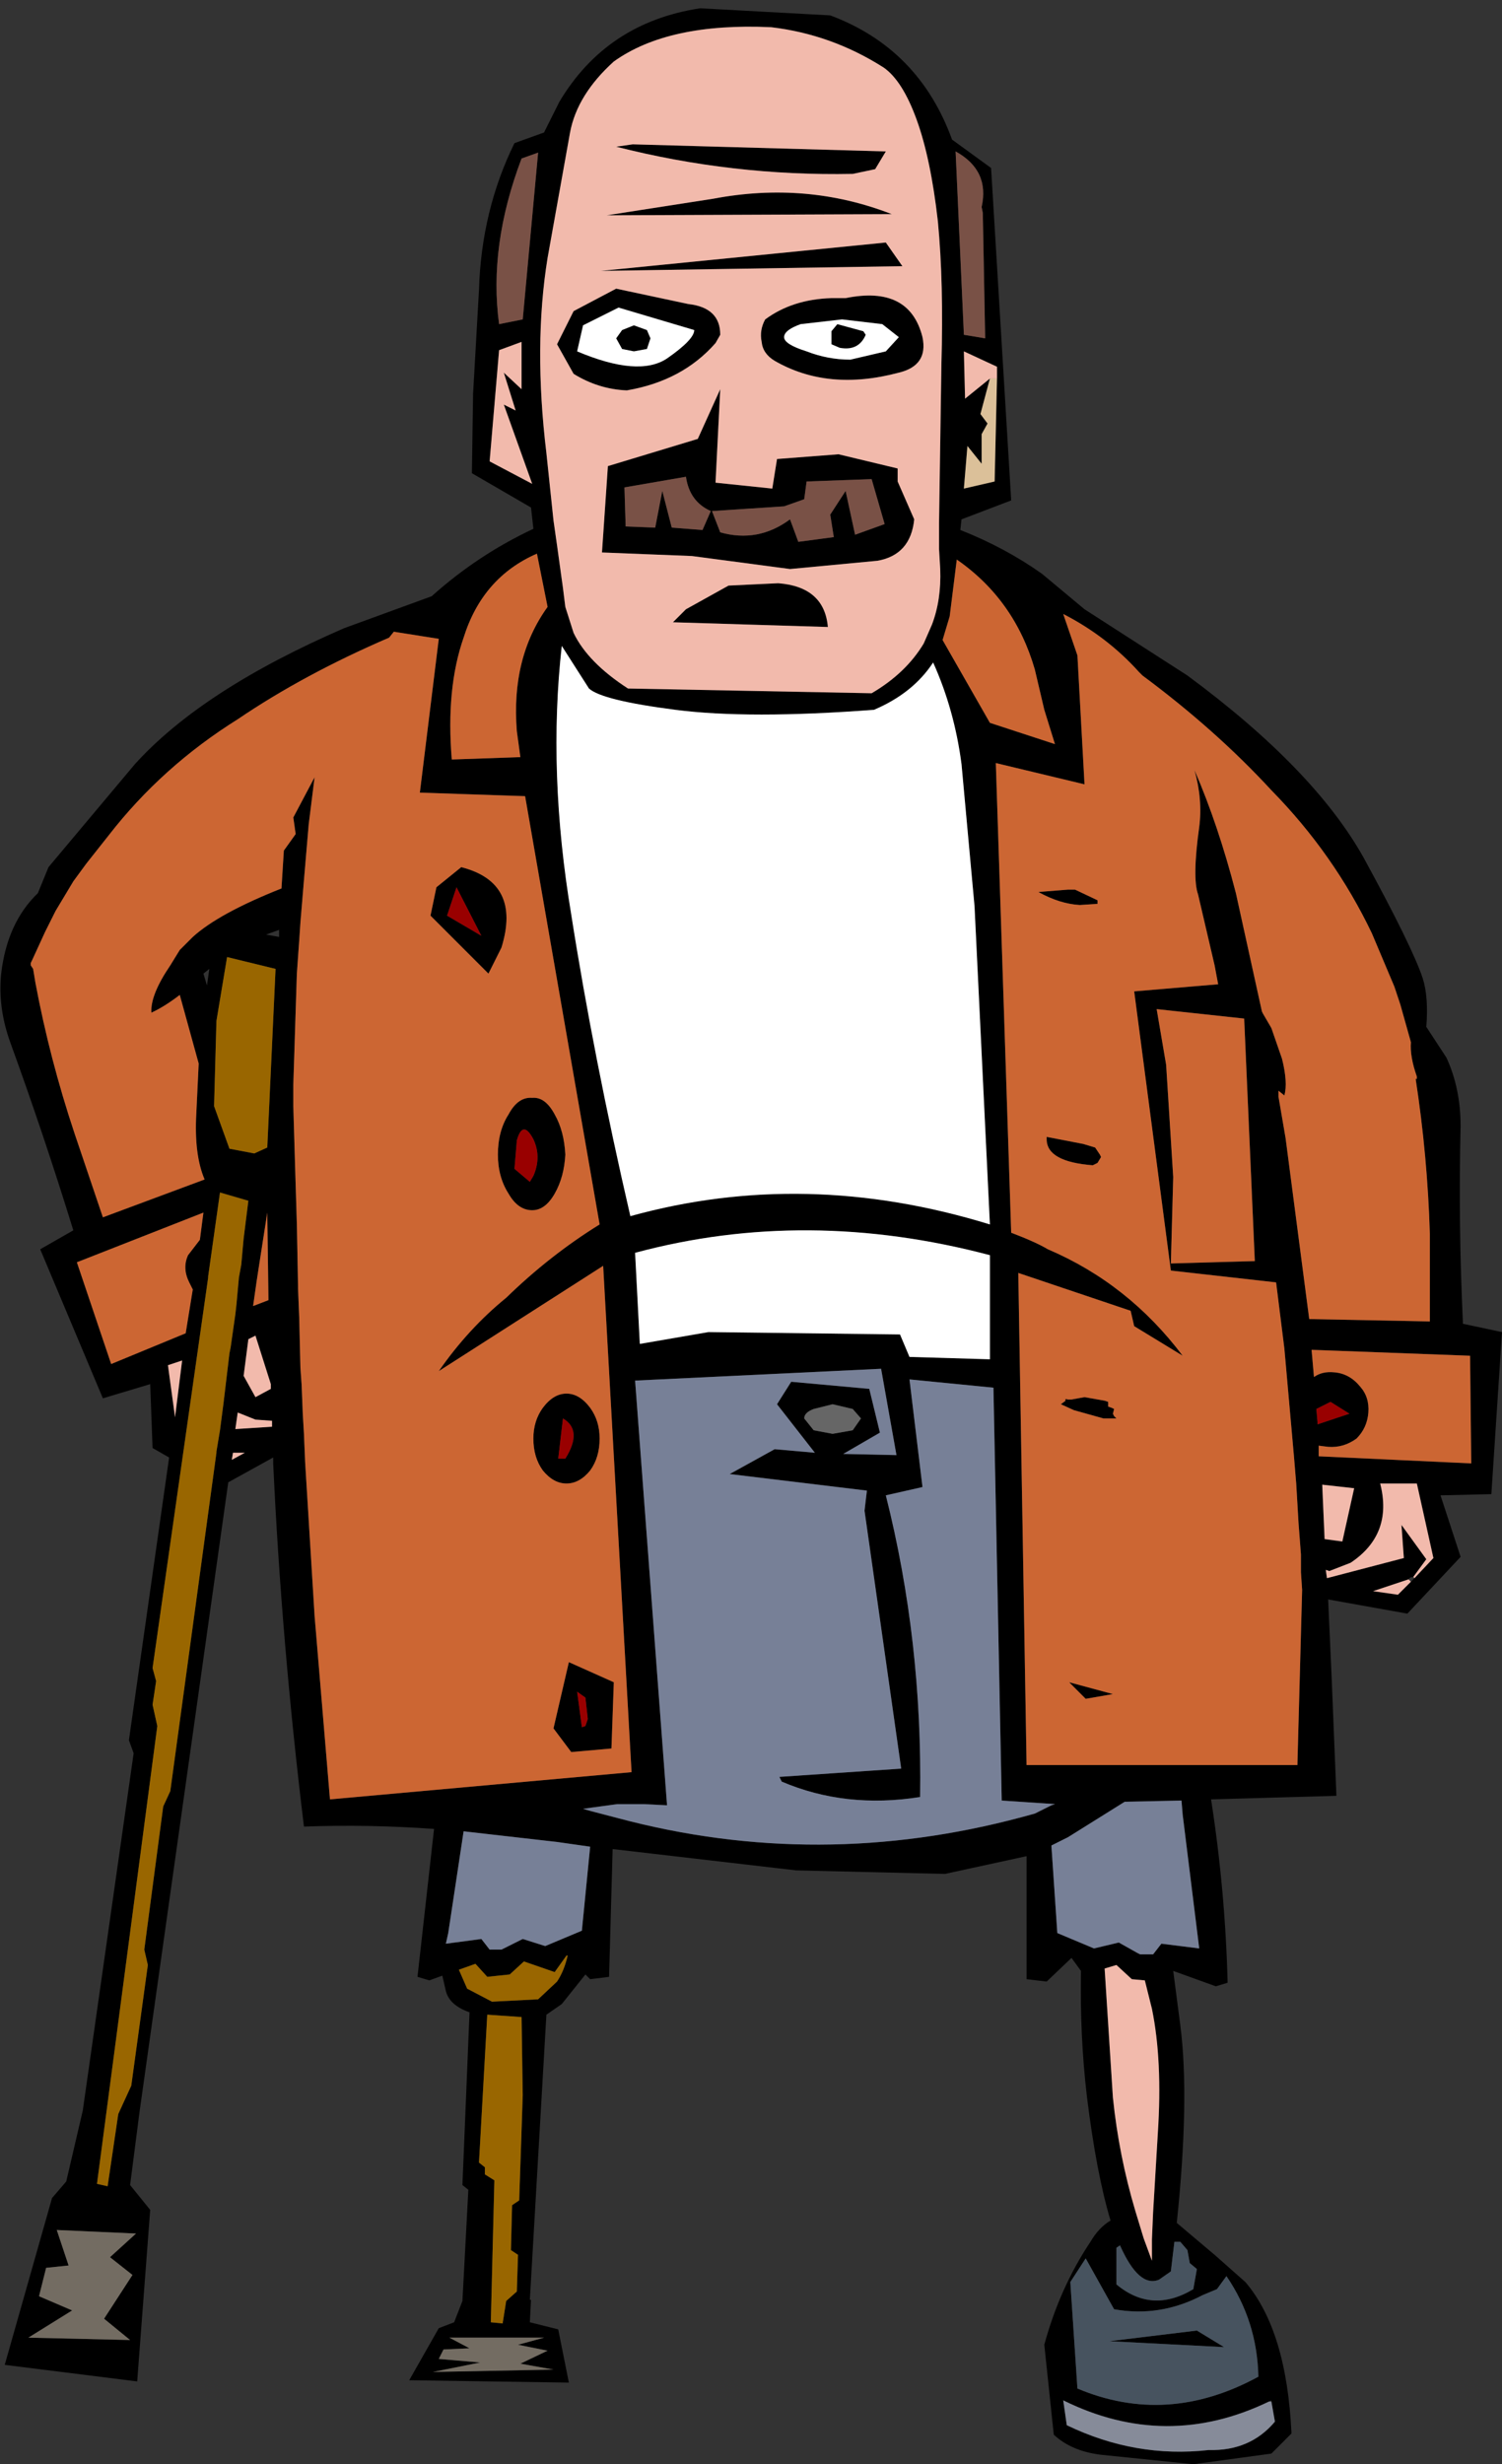
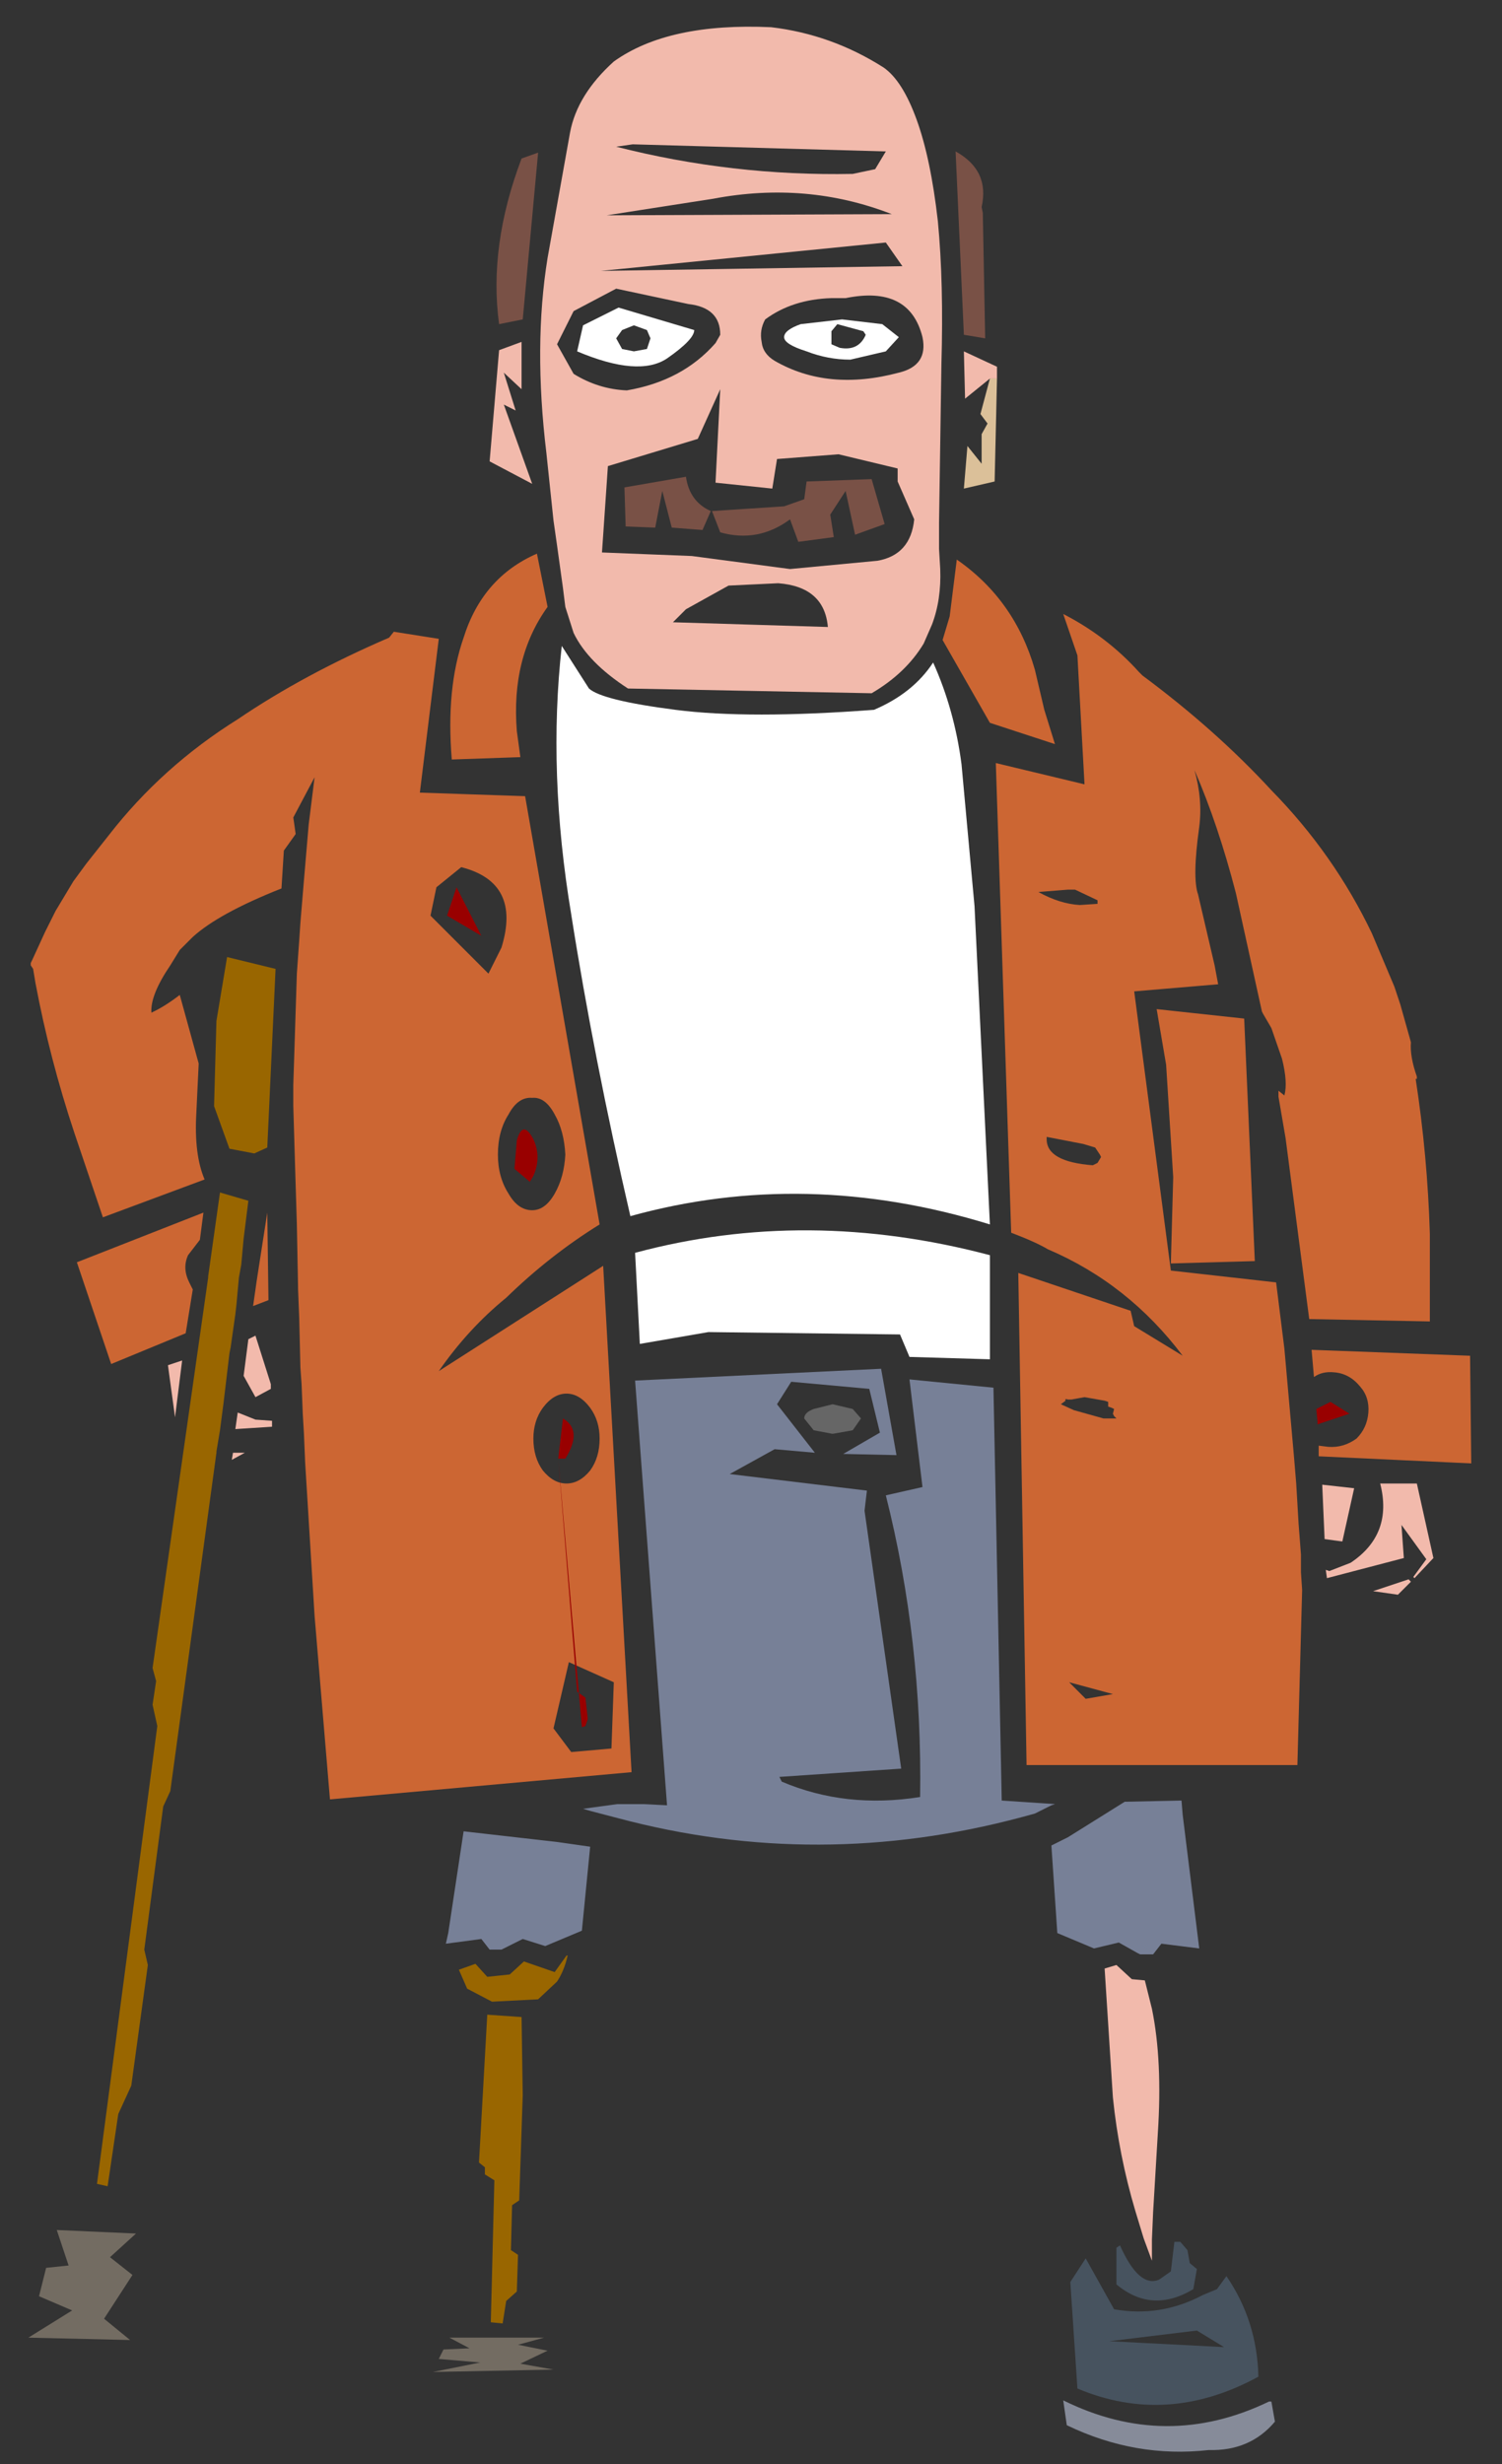
<svg xmlns="http://www.w3.org/2000/svg" height="104.15px" width="63.5px">
  <rect width="100%" height="100%" fill="#333333" stroke="none" />
  <g transform="matrix(1.0, 0.0, 0.0, 1.0, 31.75, 52.05)">
-     <path d="M8.5 -46.15 L10.15 -44.95 11.0 -30.9 8.9 -30.1 8.85 -29.65 Q10.75 -28.9 12.3 -27.8 L14.1 -26.3 18.45 -23.5 Q23.8 -19.55 25.9 -15.8 27.95 -12.05 28.4 -10.7 28.65 -9.9 28.55 -8.65 L29.4 -7.35 Q30.0 -6.05 30.0 -4.45 29.9 -0.3 30.1 3.9 L31.75 4.25 31.3 11.1 29.15 11.15 30.0 13.75 27.75 16.15 24.4 15.55 24.55 18.9 24.75 23.85 19.45 24.0 Q20.05 27.85 20.15 31.75 L19.65 31.9 17.85 31.25 18.15 33.55 Q18.55 36.65 18.0 41.9 L19.6 43.25 20.9 44.4 Q22.65 46.45 22.85 50.8 L22.0 51.65 18.7 52.1 14.8 51.7 Q13.55 51.55 12.8 50.85 L12.4 47.05 Q13.05 44.65 14.35 42.7 14.7 42.1 15.2 41.8 14.6 39.8 14.2 36.55 13.9 34.0 13.95 31.25 L13.55 30.7 12.5 31.7 11.65 31.6 11.65 26.4 8.2 27.15 1.9 27.0 -5.85 26.1 -6.0 31.5 -6.8 31.6 -7.0 31.4 -8.0 32.65 -8.65 33.1 -9.35 45.15 -9.3 45.15 -9.35 46.1 -8.15 46.4 -7.7 48.65 -14.45 48.55 -13.2 46.35 -12.55 46.1 -12.2 45.2 -11.95 40.5 -12.2 40.3 -11.9 33.0 Q-12.75 32.7 -12.9 32.1 L-13.05 31.45 -13.6 31.65 -14.1 31.5 -13.4 25.25 Q-16.15 25.05 -18.9 25.15 -19.85 17.35 -20.2 9.8 L-20.2 9.55 -22.1 10.6 -25.85 37.2 -26.25 40.3 -25.4 41.35 -25.95 48.6 -31.55 47.9 -29.55 40.85 -28.95 40.15 -28.25 37.15 -26.1 22.05 -26.3 21.5 -24.6 9.55 -25.3 9.15 -25.4 6.45 -27.4 7.05 -30.05 0.75 -28.65 -0.05 Q-29.9 -4.1 -31.3 -7.95 -31.85 -9.45 -31.7 -10.9 -31.45 -13.05 -30.15 -14.3 L-29.7 -15.4 -26.05 -19.75 Q-23.2 -22.9 -17.2 -25.5 L-13.5 -26.85 Q-11.55 -28.6 -9.2 -29.7 L-9.3 -30.6 -11.8 -32.05 -11.75 -35.4 -11.5 -39.8 Q-11.4 -43.15 -10.0 -46.0 L-8.75 -46.45 -8.1 -47.75 Q-6.1 -51.1 -2.15 -51.7 L3.35 -51.4 Q7.1 -50.0 8.5 -46.15 M5.7 -41.8 L6.4 -40.8 -6.35 -40.6 5.7 -41.8 M9.75 -43.3 Q10.1 -44.85 8.65 -45.65 L9.0 -37.9 9.9 -37.75 9.8 -43.05 9.75 -43.3 M-5.7 -45.85 L-5.0 -45.95 5.7 -45.65 5.25 -44.9 4.3 -44.7 Q-0.8 -44.6 -5.7 -45.85 M7.9 -42.7 Q7.6 -45.35 7.0 -47.0 6.4 -48.65 5.6 -49.2 3.4 -50.6 0.85 -50.9 -3.5 -51.1 -5.8 -49.45 -7.35 -48.05 -7.65 -46.45 L-8.6 -41.15 Q-9.2 -37.45 -8.65 -32.9 L-8.35 -30.05 -8.2 -29.0 -7.95 -27.2 -7.85 -26.4 -7.5 -25.3 Q-6.9 -24.05 -5.2 -22.95 L5.1 -22.75 Q6.55 -23.6 7.3 -24.85 L7.65 -25.65 Q8.05 -26.7 8.0 -28.0 L7.95 -28.85 7.95 -29.65 7.95 -29.95 8.05 -36.65 Q8.15 -40.1 7.9 -42.7 M-9.0 -45.6 L-9.7 -45.35 Q-11.1 -41.65 -10.65 -38.35 L-9.65 -38.55 -9.0 -45.6 M-6.1 -42.95 L-1.6 -43.65 Q2.35 -44.4 5.95 -43.0 L-6.1 -42.95 M-5.7 -39.85 L-2.65 -39.2 Q-1.3 -39.05 -1.3 -37.9 L-1.5 -37.55 Q-2.9 -35.95 -5.25 -35.55 -6.45 -35.6 -7.5 -36.25 L-8.2 -37.5 -7.5 -38.9 -5.7 -39.85 M3.4 -39.45 L4.0 -39.45 Q6.7 -40.0 7.25 -37.8 7.5 -36.6 6.25 -36.3 3.25 -35.5 1.0 -36.8 0.5 -37.1 0.45 -37.6 0.35 -38.1 0.6 -38.55 1.75 -39.4 3.4 -39.45 M1.4 -37.8 Q1.4 -37.5 2.35 -37.2 3.25 -36.85 4.2 -36.85 L5.7 -37.2 6.25 -37.8 5.55 -38.35 3.85 -38.55 2.1 -38.35 Q1.4 -38.1 1.4 -37.8 M4.75 -38.05 L4.85 -37.9 Q4.55 -37.2 3.75 -37.35 L3.4 -37.5 3.4 -38.05 3.65 -38.35 4.75 -38.05 M-2.25 -33.5 L-1.3 -35.6 -1.5 -31.65 0.9 -31.4 1.1 -32.65 3.7 -32.85 6.2 -32.25 6.2 -31.7 6.9 -30.1 Q6.75 -28.6 5.35 -28.35 L1.65 -28.0 -2.5 -28.55 -6.3 -28.7 -6.05 -32.35 -2.25 -33.5 M-3.55 -36.9 Q-2.4 -37.7 -2.4 -38.1 L-5.6 -39.05 -7.1 -38.3 -7.35 -37.2 Q-4.75 -36.1 -3.55 -36.9 M-4.4 -38.1 L-4.25 -37.75 -4.4 -37.3 -4.95 -37.2 -5.45 -37.3 -5.7 -37.75 -5.45 -38.1 -4.95 -38.3 -4.4 -38.1 M-3.35 -29.75 L-2.05 -29.65 -1.7 -30.45 Q-2.6 -30.85 -2.75 -31.9 L-5.35 -31.45 -5.3 -29.8 -4.05 -29.75 -3.75 -31.3 -3.35 -29.75 M-1.65 -30.45 L-1.3 -29.55 Q0.3 -29.1 1.65 -30.1 L2.0 -29.15 3.5 -29.35 3.35 -30.3 4.0 -31.3 4.4 -29.45 5.65 -29.9 5.1 -31.8 2.35 -31.7 2.25 -30.95 1.4 -30.65 -1.65 -30.45 M-9.7 -35.6 L-9.7 -37.6 -10.65 -37.25 -11.05 -32.55 -9.25 -31.6 -10.45 -34.95 -9.95 -34.7 -10.45 -36.3 -9.7 -35.6 M-0.95 -27.3 L1.15 -27.4 Q3.1 -27.25 3.25 -25.55 L-3.3 -25.75 -2.75 -26.3 -0.95 -27.3 M-6.85 -22.95 L-8.0 -24.75 Q-8.6 -19.4 -7.6 -13.4 -6.65 -7.35 -5.1 -0.65 2.3 -2.7 10.1 -0.3 L9.45 -13.75 8.9 -19.75 Q8.6 -22.05 7.7 -24.05 6.85 -22.75 5.2 -22.05 -0.1 -21.65 -3.2 -22.05 -6.3 -22.45 -6.85 -22.95 M-12.65 -19.95 L-9.75 -20.05 -9.9 -21.15 Q-10.15 -24.25 -8.6 -26.4 L-9.05 -28.65 Q-11.35 -27.65 -12.15 -25.1 -12.9 -22.95 -12.65 -19.95 M-9.55 -18.4 L-14.0 -18.55 -13.2 -25.05 -15.1 -25.35 -15.3 -25.1 Q-18.9 -23.55 -21.7 -21.65 -24.9 -19.65 -27.15 -16.75 L-28.1 -15.55 -28.65 -14.8 -29.4 -13.55 -29.85 -12.65 -30.4 -11.45 -30.45 -11.35 -30.45 -11.25 -30.35 -11.1 -30.25 -10.5 Q-29.65 -7.3 -28.6 -4.15 L-27.4 -0.6 -23.1 -2.2 Q-23.55 -3.25 -23.45 -5.0 L-23.35 -7.1 -24.15 -10.0 Q-24.8 -9.5 -25.35 -9.25 -25.4 -10.0 -24.55 -11.25 L-24.15 -11.9 -23.6 -12.45 Q-22.5 -13.45 -19.85 -14.5 L-19.75 -16.1 -19.25 -16.8 -19.35 -17.5 -18.45 -19.2 -18.7 -17.2 -18.9 -14.85 -19.05 -13.05 -19.1 -12.3 -19.2 -10.9 -19.35 -6.2 -19.35 -5.3 -19.3 -3.6 -19.2 -0.3 -19.15 2.3 -19.15 2.4 -19.1 3.65 -19.05 5.75 -19.0 6.45 -18.95 7.7 -18.9 8.55 -18.85 9.75 -18.45 16.25 -17.8 24.0 -5.05 22.85 -6.25 1.45 -13.2 5.9 Q-11.95 4.1 -10.35 2.8 -8.5 1.0 -6.4 -0.3 L-9.55 -18.4 M-13.3 -14.55 L-12.25 -15.4 Q-9.7 -14.75 -10.55 -12.0 L-11.1 -10.9 -13.55 -13.35 -13.3 -14.55 M10.4 -36.05 L10.4 -36.55 9.0 -37.2 9.05 -35.2 10.1 -36.05 9.7 -34.55 10.0 -34.15 9.75 -33.7 9.75 -32.45 9.15 -33.2 9.0 -31.4 10.3 -31.7 10.4 -36.05 M13.4 -14.45 L13.7 -14.45 14.65 -14.0 14.65 -13.85 13.9 -13.8 Q13.05 -13.85 12.15 -14.35 L13.4 -14.45 M12.4 -22.05 L12.0 -23.75 Q11.15 -26.7 8.7 -28.4 L8.4 -26.0 8.1 -25.0 10.1 -21.5 12.85 -20.6 12.4 -22.05 M13.2 -26.1 L13.8 -24.35 14.1 -18.9 10.35 -19.8 11.0 0.05 Q12.05 0.45 12.55 0.75 15.95 2.2 18.25 5.25 L16.2 4.0 16.05 3.35 11.3 1.75 11.65 22.55 23.1 22.55 23.3 15.15 23.25 14.4 23.25 13.65 23.15 12.35 23.05 10.65 22.95 9.45 22.55 4.95 22.2 2.15 17.75 1.65 16.2 -10.15 19.75 -10.45 19.6 -11.25 18.9 -14.25 Q18.65 -14.95 18.95 -17.1 19.1 -18.25 18.75 -19.5 19.75 -17.2 20.5 -14.3 L21.6 -9.3 21.65 -9.2 22.0 -8.6 22.45 -7.3 Q22.7 -6.3 22.55 -5.75 L22.3 -5.95 22.3 -5.7 22.6 -3.95 23.6 3.7 28.7 3.8 28.7 0.1 Q28.6 -3.2 28.1 -6.45 L28.15 -6.45 28.15 -6.55 Q27.85 -7.4 27.9 -8.0 L27.45 -9.6 27.2 -10.35 26.25 -12.6 Q24.65 -15.95 22.0 -18.65 19.65 -21.2 16.55 -23.5 L16.4 -23.65 Q15.05 -25.15 13.2 -26.1 M-19.95 -12.75 L-20.5 -12.55 -19.95 -12.45 -19.95 -12.75 M-23.0 -10.4 L-22.9 -11.1 -23.15 -10.9 -23.0 -10.4 M-22.15 -11.6 L-22.6 -8.9 -22.7 -5.3 -22.05 -3.5 -21.0 -3.3 -20.45 -3.55 -20.1 -11.1 -22.15 -11.6 M-27.05 5.6 L-23.9 4.3 -23.6 2.45 -23.75 2.15 Q-24.05 1.55 -23.8 1.0 L-23.3 0.35 -23.15 -0.8 -28.5 1.3 -27.05 5.6 M-21.45 0.3 L-21.25 -1.3 -22.45 -1.65 -22.95 1.9 -22.95 1.95 -25.3 18.45 -25.15 19.0 -25.3 20.0 -25.1 20.9 -27.65 40.25 -27.2 40.35 -26.75 37.3 -26.2 36.1 -25.5 31.0 -25.65 30.35 -24.85 24.3 -24.55 23.65 -22.6 9.35 -22.6 9.3 -22.45 8.4 -22.3 7.25 -22.05 5.15 -22.0 4.9 -21.8 3.5 -21.75 3.05 -21.65 1.95 -21.55 1.4 -21.45 0.3 M-20.9 2.1 L-21.05 3.15 -20.4 2.9 -20.45 -0.8 -20.8 1.45 -20.9 2.1 M-21.25 4.55 L-21.45 6.1 -20.95 7.0 -20.3 6.65 -20.3 6.45 -20.95 4.4 -21.25 4.55 M-24.65 5.65 L-24.35 7.85 -24.05 5.45 -24.65 5.65 M-20.95 7.95 L-21.7 7.65 -21.8 8.35 -20.25 8.25 -20.25 8.0 -20.95 7.95 M-21.4 9.35 L-21.9 9.35 -21.95 9.65 -21.4 9.35 M14.05 -3.7 L14.55 -3.55 14.75 -3.25 14.8 -3.15 14.65 -2.9 14.45 -2.8 Q12.5 -2.95 12.5 -3.9 L12.5 -4.0 14.05 -3.7 M17.55 -7.05 L17.85 -2.3 17.75 1.35 21.3 1.25 20.85 -9.0 17.15 -9.4 17.55 -7.05 M6.15 9.45 L5.5 5.8 -4.9 6.3 -3.55 24.25 -4.55 24.2 -5.65 24.2 -6.75 24.35 -7.1 24.4 -6.75 24.5 -5.6 24.8 Q2.85 27.05 11.45 24.75 L12.0 24.6 12.7 24.25 12.85 24.2 10.6 24.05 10.25 6.6 6.7 6.25 7.25 10.8 5.7 11.15 Q7.25 17.3 7.15 23.9 4.0 24.4 1.3 23.25 L1.2 23.05 6.35 22.7 4.8 11.8 4.9 10.95 -0.9 10.25 1.0 9.2 2.7 9.35 1.1 7.3 1.7 6.35 5.0 6.65 5.45 8.5 3.9 9.4 6.15 9.45 M6.7 5.3 L10.1 5.4 10.1 1.0 Q2.35 -1.05 -4.9 0.9 L-4.7 4.75 -1.8 4.25 6.3 4.35 6.7 5.3 M15.1 7.2 L15.1 7.4 15.25 7.45 15.35 7.5 15.3 7.7 15.35 7.8 15.45 7.9 14.9 7.9 13.65 7.55 13.1 7.3 13.3 7.15 Q13.25 7.05 13.4 7.1 L13.55 7.1 14.1 7.0 14.95 7.15 15.1 7.2 M23.7 5.0 L23.8 6.15 Q24.15 5.9 24.65 5.95 25.3 6.0 25.75 6.55 26.15 7.0 26.1 7.65 26.05 8.3 25.6 8.75 25.05 9.15 24.4 9.1 L24.0 9.05 24.0 9.5 30.45 9.8 30.4 5.25 23.7 5.0 M-9.9 -3.85 L-10.0 -2.65 -9.35 -2.1 -9.2 -2.35 Q-8.85 -3.15 -9.2 -3.9 -9.65 -4.75 -9.9 -3.85 M-12.85 -13.35 L-11.4 -12.5 -12.45 -14.55 -12.85 -13.35 M23.95 8.15 L25.3 7.7 24.5 7.2 23.9 7.5 23.95 8.05 23.95 8.15 M-8.8 7.45 Q-8.35 6.85 -7.8 6.85 -7.25 6.85 -6.8 7.45 -6.4 8.0 -6.4 8.75 -6.4 9.55 -6.8 10.1 -7.25 10.65 -7.8 10.65 -8.35 10.65 -8.8 10.1 -9.2 9.55 -9.2 8.75 -9.2 8.0 -8.8 7.45 M-10.7 -3.25 Q-10.7 -4.25 -10.25 -4.95 -9.85 -5.7 -9.25 -5.65 -8.7 -5.7 -8.3 -4.95 -7.9 -4.25 -7.85 -3.25 -7.9 -2.3 -8.3 -1.6 -8.7 -0.9 -9.25 -0.9 -9.85 -0.9 -10.25 -1.6 -10.7 -2.3 -10.7 -3.25 M-8.15 9.6 L-7.85 9.6 Q-7.1 8.4 -7.95 7.9 L-8.15 9.6 M2.25 7.9 L2.65 8.4 3.45 8.55 4.3 8.4 4.65 7.9 4.3 7.5 3.45 7.3 2.65 7.5 Q2.25 7.65 2.25 7.9 M-7.6 22.0 L-8.35 21.0 -7.7 18.2 -5.8 19.05 -5.9 21.85 -7.6 22.0 M-7.15 20.95 L-7.0 20.9 -6.9 20.6 -7.0 19.7 -7.35 19.45 -7.15 20.95 M-8.2 25.8 L-12.15 25.35 -12.8 29.65 -12.9 30.1 -11.4 29.9 -11.05 30.35 -10.55 30.35 -9.65 29.9 -8.7 30.2 -7.15 29.55 -6.8 26.0 -8.2 25.8 M-11.15 31.5 L-11.65 30.95 -12.35 31.2 -12.0 32.0 -10.95 32.55 -9.0 32.45 -8.2 31.7 Q-7.9 31.25 -7.75 30.6 L-7.8 30.6 -8.3 31.3 -9.6 30.85 -10.2 31.4 -11.15 31.5 M-9.7 33.2 L-11.15 33.1 -11.5 39.35 -11.25 39.55 -11.25 39.85 -10.85 40.1 -11.0 46.1 -10.5 46.15 -10.35 45.2 -9.9 44.8 -9.85 43.25 -10.15 43.05 -10.1 41.15 -9.8 40.95 -9.65 36.5 -9.7 33.2 M25.0 13.1 L25.5 10.85 24.15 10.7 24.25 13.0 25.0 13.1 M28.05 14.65 L28.85 13.8 28.15 10.65 26.6 10.65 Q27.15 12.8 25.35 14.0 L24.45 14.35 24.3 14.3 24.35 14.65 27.6 13.8 27.5 12.4 28.55 13.85 28.0 14.6 Q27.85 14.6 27.8 14.7 L26.3 15.2 27.35 15.35 27.9 14.8 28.05 14.65 M14.15 19.75 L13.45 19.05 15.3 19.55 14.15 19.75 M12.7 25.95 L12.95 29.65 14.5 30.3 15.55 30.05 16.35 30.5 16.45 30.55 17.0 30.55 17.35 30.1 18.95 30.3 18.25 24.65 18.2 24.05 15.8 24.1 13.4 25.6 12.7 25.95 M16.1 31.6 L15.45 31.0 14.95 31.15 15.3 36.6 Q15.55 39.05 16.25 41.4 L16.6 42.55 16.95 43.5 16.95 42.6 17.0 41.45 17.2 38.1 Q17.4 35.05 16.95 32.85 L16.65 31.65 16.1 31.6 M19.7 44.7 L19.1 44.95 Q17.3 45.9 15.35 45.55 L14.15 43.4 13.5 44.4 13.8 48.9 Q17.6 50.5 21.45 48.4 21.4 46.05 20.1 44.15 L19.7 44.7 M18.85 46.45 L20.0 47.15 15.15 46.9 18.85 46.45 M18.45 43.05 L18.15 42.7 17.9 42.7 17.75 43.95 17.25 44.3 Q16.4 44.65 15.6 42.85 L15.45 42.95 15.45 44.5 Q16.95 45.75 18.7 44.7 L18.85 43.85 18.55 43.6 18.45 43.05 M21.9 49.45 Q17.55 51.55 13.2 49.4 L13.35 50.45 Q16.25 51.85 19.35 51.5 21.1 51.55 22.15 50.3 L22.0 49.45 22.0 49.4 21.9 49.45 M-27.1 43.35 L-26.0 42.35 -29.35 42.2 -28.85 43.7 -29.8 43.8 -30.1 45.0 -28.7 45.6 -30.55 46.75 -26.25 46.85 -27.35 45.95 -26.15 44.1 -27.1 43.35 M-11.9 47.2 L-13.0 47.25 -13.2 47.65 -11.45 47.8 -13.45 48.2 -8.35 48.1 -9.75 47.85 -8.6 47.3 -9.85 47.05 -8.75 46.75 -12.75 46.75 -11.9 47.2" fill="#000000" fill-rule="evenodd" stroke="none" />
    <path d="M5.7 -41.8 L-6.35 -40.6 6.4 -40.8 5.7 -41.8 M7.9 -42.7 Q8.15 -40.1 8.05 -36.65 L7.95 -29.95 7.95 -29.65 7.95 -28.85 8.0 -28.0 Q8.05 -26.7 7.65 -25.65 L7.3 -24.85 Q6.55 -23.6 5.1 -22.75 L-5.2 -22.95 Q-6.9 -24.05 -7.5 -25.3 L-7.85 -26.4 -7.95 -27.2 -8.2 -29.0 -8.35 -30.05 -8.65 -32.9 Q-9.2 -37.45 -8.6 -41.15 L-7.65 -46.45 Q-7.35 -48.05 -5.8 -49.45 -3.5 -51.1 0.85 -50.9 3.4 -50.6 5.6 -49.2 6.4 -48.65 7.0 -47.0 7.6 -45.35 7.9 -42.7 M-5.7 -45.85 Q-0.8 -44.6 4.3 -44.7 L5.25 -44.9 5.7 -45.65 -5.0 -45.95 -5.7 -45.85 M3.4 -39.45 Q1.75 -39.4 0.6 -38.55 0.35 -38.1 0.45 -37.6 0.5 -37.1 1.0 -36.8 3.25 -35.5 6.25 -36.3 7.5 -36.6 7.25 -37.8 6.7 -40.0 4.0 -39.45 L3.4 -39.45 M-5.7 -39.85 L-7.5 -38.9 -8.2 -37.5 -7.5 -36.25 Q-6.45 -35.6 -5.25 -35.55 -2.9 -35.95 -1.5 -37.55 L-1.3 -37.9 Q-1.3 -39.05 -2.65 -39.2 L-5.7 -39.85 M-6.1 -42.95 L5.95 -43.0 Q2.35 -44.4 -1.6 -43.65 L-6.1 -42.95 M-2.25 -33.5 L-6.05 -32.35 -6.3 -28.7 -2.5 -28.55 1.65 -28.0 5.35 -28.35 Q6.75 -28.6 6.9 -30.1 L6.2 -31.7 6.2 -32.25 3.7 -32.85 1.1 -32.65 0.9 -31.4 -1.5 -31.65 -1.3 -35.6 -2.25 -33.5 M-0.95 -27.3 L-2.75 -26.3 -3.3 -25.75 3.25 -25.55 Q3.1 -27.25 1.15 -27.4 L-0.95 -27.3 M-9.7 -35.6 L-10.45 -36.3 -9.95 -34.7 -10.45 -34.95 -9.25 -31.6 -11.05 -32.55 -10.65 -37.25 -9.7 -37.6 -9.7 -35.6 M10.1 -36.05 L9.05 -35.2 9.0 -37.2 10.4 -36.55 10.4 -36.05 10.1 -36.05 M-21.4 9.35 L-21.95 9.65 -21.9 9.35 -21.4 9.35 M-20.95 7.95 L-20.25 8.0 -20.25 8.25 -21.8 8.35 -21.7 7.65 -20.95 7.95 M-24.65 5.65 L-24.05 5.45 -24.35 7.85 -24.65 5.65 M-21.25 4.55 L-20.95 4.4 -20.3 6.45 -20.3 6.65 -20.95 7.0 -21.45 6.1 -21.25 4.55 M25.0 13.1 L24.25 13.0 24.15 10.7 25.5 10.85 25.0 13.1 M28.0 14.6 L28.55 13.85 27.5 12.4 27.6 13.8 24.35 14.65 24.3 14.3 24.45 14.35 25.35 14.0 Q27.15 12.8 26.6 10.65 L28.15 10.65 28.85 13.8 28.05 14.65 28.0 14.6 M27.9 14.8 L27.35 15.35 26.3 15.2 27.8 14.7 27.9 14.8 M16.1 31.6 L16.65 31.65 16.95 32.85 Q17.4 35.05 17.2 38.1 L17.0 41.45 16.95 42.6 16.95 43.5 16.6 42.55 16.25 41.4 Q15.55 39.05 15.3 36.6 L14.95 31.15 15.45 31.0 16.1 31.6" fill="#f2baac" fill-rule="evenodd" stroke="none" />
    <path d="M9.75 -43.3 L9.8 -43.05 9.9 -37.75 9.0 -37.9 8.65 -45.65 Q10.1 -44.85 9.75 -43.3 M-9.0 -45.6 L-9.65 -38.55 -10.65 -38.35 Q-11.1 -41.65 -9.7 -45.35 L-9.0 -45.6 M-1.65 -30.45 L1.4 -30.65 2.25 -30.95 2.35 -31.7 5.1 -31.8 5.65 -29.9 4.4 -29.45 4.0 -31.3 3.35 -30.3 3.5 -29.35 2.0 -29.15 1.65 -30.1 Q0.3 -29.1 -1.3 -29.55 L-1.65 -30.45 M-3.35 -29.75 L-3.75 -31.3 -4.05 -29.75 -5.3 -29.8 -5.35 -31.45 -2.75 -31.9 Q-2.6 -30.85 -1.7 -30.45 L-2.05 -29.65 -3.35 -29.75" fill="#795146" fill-rule="evenodd" stroke="none" />
    <path d="M4.75 -38.05 L3.65 -38.35 3.4 -38.05 3.4 -37.5 3.75 -37.35 Q4.55 -37.2 4.85 -37.9 L4.75 -38.05 M1.4 -37.8 Q1.4 -38.1 2.1 -38.35 L3.85 -38.55 5.55 -38.35 6.25 -37.8 5.7 -37.2 4.2 -36.85 Q3.25 -36.85 2.35 -37.2 1.4 -37.5 1.4 -37.8 M-4.4 -38.1 L-4.95 -38.3 -5.45 -38.1 -5.7 -37.75 -5.45 -37.3 -4.95 -37.2 -4.4 -37.3 -4.25 -37.75 -4.4 -38.1 M-3.55 -36.9 Q-4.75 -36.1 -7.35 -37.2 L-7.1 -38.3 -5.6 -39.05 -2.4 -38.1 Q-2.4 -37.7 -3.55 -36.9 M-6.85 -22.95 Q-6.3 -22.45 -3.2 -22.05 -0.1 -21.65 5.2 -22.05 6.85 -22.75 7.7 -24.05 8.6 -22.05 8.9 -19.75 L9.45 -13.75 10.1 -0.3 Q2.3 -2.7 -5.1 -0.65 -6.65 -7.35 -7.6 -13.4 -8.6 -19.4 -8.0 -24.75 L-6.85 -22.95 M6.7 5.3 L6.3 4.35 -1.8 4.25 -4.7 4.75 -4.9 0.9 Q2.35 -1.05 10.1 1.0 L10.1 5.4 6.7 5.3" fill="#ffffff" fill-rule="evenodd" stroke="none" />
    <path d="M-13.3 -14.55 L-13.55 -13.35 -11.1 -10.9 -10.55 -12.0 Q-9.7 -14.75 -12.25 -15.4 L-13.3 -14.55 M-9.55 -18.4 L-6.4 -0.3 Q-8.5 1.0 -10.35 2.8 -11.95 4.1 -13.2 5.9 L-6.25 1.45 -5.05 22.85 -17.8 24.0 -18.45 16.25 -18.85 9.75 -18.9 8.55 -18.95 7.7 -19.0 6.45 -19.05 5.75 -19.1 3.65 -19.15 2.4 -19.15 2.3 -19.2 -0.3 -19.3 -3.6 -19.35 -5.3 -19.35 -6.2 -19.2 -10.9 -19.1 -12.3 -19.05 -13.05 -18.9 -14.85 -18.7 -17.2 -18.45 -19.2 -19.35 -17.5 -19.25 -16.8 -19.75 -16.1 -19.85 -14.5 Q-22.5 -13.45 -23.6 -12.45 L-24.15 -11.9 -24.55 -11.25 Q-25.4 -10.0 -25.35 -9.25 -24.8 -9.5 -24.15 -10.0 L-23.35 -7.1 -23.45 -5.0 Q-23.55 -3.25 -23.1 -2.2 L-27.4 -0.6 -28.6 -4.15 Q-29.65 -7.3 -30.25 -10.5 L-30.35 -11.1 -30.45 -11.25 -30.45 -11.35 -30.4 -11.45 -29.85 -12.65 -29.4 -13.55 -28.65 -14.8 -28.1 -15.55 -27.15 -16.75 Q-24.9 -19.65 -21.7 -21.65 -18.9 -23.55 -15.3 -25.1 L-15.1 -25.35 -13.2 -25.05 -14.0 -18.55 -9.55 -18.4 M-12.65 -19.95 Q-12.9 -22.95 -12.15 -25.1 -11.35 -27.65 -9.05 -28.65 L-8.6 -26.4 Q-10.15 -24.25 -9.9 -21.15 L-9.75 -20.05 -12.65 -19.95 M13.2 -26.1 Q15.05 -25.15 16.4 -23.65 L16.55 -23.5 Q19.65 -21.2 22.0 -18.65 24.65 -15.95 26.25 -12.6 L27.2 -10.35 27.45 -9.6 27.9 -8.0 Q27.85 -7.4 28.15 -6.55 L28.15 -6.45 28.1 -6.45 Q28.6 -3.2 28.7 0.1 L28.7 3.8 23.6 3.7 22.6 -3.95 22.3 -5.7 22.3 -5.95 22.55 -5.75 Q22.7 -6.3 22.45 -7.3 L22.0 -8.6 21.65 -9.2 21.6 -9.3 20.5 -14.3 Q19.75 -17.2 18.75 -19.5 19.1 -18.25 18.95 -17.1 18.65 -14.95 18.9 -14.25 L19.6 -11.25 19.75 -10.45 16.2 -10.15 17.75 1.65 22.2 2.15 22.55 4.95 22.95 9.45 23.05 10.65 23.15 12.35 23.25 13.65 23.25 14.4 23.3 15.15 23.1 22.55 11.65 22.55 11.3 1.75 16.05 3.35 16.2 4.0 18.25 5.25 Q15.95 2.2 12.55 0.75 12.05 0.45 11.0 0.05 L10.35 -19.8 14.1 -18.9 13.8 -24.35 13.2 -26.1 M12.4 -22.05 L12.85 -20.6 10.1 -21.5 8.1 -25.0 8.4 -26.0 8.7 -28.4 Q11.15 -26.7 12.0 -23.75 L12.4 -22.05 M13.4 -14.45 L12.15 -14.35 Q13.05 -13.85 13.9 -13.8 L14.65 -13.85 14.65 -14.0 13.7 -14.45 13.4 -14.45 M-27.05 5.6 L-28.5 1.3 -23.15 -0.8 -23.3 0.35 -23.8 1.0 Q-24.05 1.55 -23.75 2.15 L-23.6 2.45 -23.9 4.3 -27.05 5.6 M-20.9 2.1 L-20.8 1.45 -20.45 -0.8 -20.4 2.9 -21.05 3.15 -20.9 2.1 M17.55 -7.05 L17.15 -9.4 20.85 -9.0 21.3 1.25 17.75 1.35 17.85 -2.3 17.55 -7.05 M14.05 -3.7 L12.5 -4.0 12.5 -3.9 Q12.5 -2.95 14.45 -2.8 L14.65 -2.9 14.8 -3.15 14.75 -3.25 14.55 -3.55 14.05 -3.7 M15.1 7.2 L14.95 7.15 14.1 7.0 13.55 7.1 13.4 7.1 Q13.25 7.05 13.3 7.15 L13.1 7.3 13.65 7.55 14.9 7.9 15.45 7.9 15.35 7.8 15.3 7.7 15.35 7.5 15.25 7.45 15.1 7.4 15.1 7.2 M23.7 5.0 L30.4 5.25 30.45 9.8 24.0 9.5 24.0 9.05 24.4 9.1 Q25.05 9.15 25.6 8.75 26.05 8.3 26.1 7.65 26.15 7.0 25.75 6.55 25.3 6.0 24.65 5.95 24.15 5.9 23.8 6.15 L23.7 5.0 M-10.7 -3.25 Q-10.7 -2.3 -10.25 -1.6 -9.85 -0.9 -9.25 -0.9 -8.7 -0.9 -8.3 -1.6 -7.9 -2.3 -7.85 -3.25 -7.9 -4.25 -8.3 -4.95 -8.7 -5.7 -9.25 -5.65 -9.85 -5.7 -10.25 -4.95 -10.7 -4.25 -10.7 -3.25 M-8.8 7.45 Q-9.2 8.0 -9.2 8.75 -9.2 9.55 -8.8 10.1 -8.35 10.65 -7.8 10.65 -7.25 10.65 -6.8 10.1 -6.4 9.55 -6.4 8.75 -6.4 8.0 -6.8 7.45 -7.25 6.85 -7.8 6.85 -8.35 6.85 -8.8 7.45 M-7.6 22.0 L-5.9 21.85 -5.8 19.05 -7.7 18.2 -8.35 21.0 -7.6 22.0 M14.15 19.75 L15.3 19.55 13.45 19.05 14.15 19.75" fill="#cc6633" fill-rule="evenodd" stroke="none" />
    <path d="M10.1 -36.05 L10.4 -36.05 10.3 -31.7 9.0 -31.4 9.15 -33.2 9.75 -32.45 9.75 -33.7 10.0 -34.15 9.7 -34.55 10.1 -36.05" fill="#dbc099" fill-rule="evenodd" stroke="none" />
    <path d="M-22.15 -11.6 L-20.1 -11.1 -20.45 -3.55 -21.0 -3.3 -22.05 -3.5 -22.7 -5.3 -22.6 -8.9 -22.15 -11.6 M-21.45 0.3 L-21.55 1.4 -21.65 1.95 -21.75 3.05 -21.8 3.5 -22.0 4.9 -22.05 5.15 -22.3 7.25 -22.45 8.4 -22.6 9.3 -22.6 9.35 -24.55 23.65 -24.85 24.3 -25.65 30.35 -25.5 31.0 -26.2 36.1 -26.75 37.3 -27.2 40.35 -27.65 40.25 -25.1 20.9 -25.3 20.0 -25.15 19.0 -25.3 18.45 -22.95 1.95 -22.95 1.9 -22.45 -1.65 -21.25 -1.3 -21.45 0.3 M-11.15 31.5 L-10.2 31.4 -9.6 30.85 -8.3 31.3 -7.8 30.6 -7.75 30.6 Q-7.9 31.25 -8.2 31.7 L-9.0 32.45 -10.95 32.55 -12.0 32.0 -12.35 31.2 -11.65 30.95 -11.15 31.5 M-9.7 33.2 L-9.65 36.5 -9.8 40.95 -10.1 41.15 -10.15 43.05 -9.85 43.25 -9.9 44.8 -10.35 45.2 -10.5 46.15 -11.0 46.1 -10.85 40.1 -11.25 39.85 -11.25 39.55 -11.5 39.35 -11.15 33.1 -9.7 33.2" fill="#996600" fill-rule="evenodd" stroke="none" />
    <path d="M6.15 9.45 L3.9 9.4 5.45 8.5 5.0 6.65 1.7 6.35 1.1 7.3 2.7 9.35 1.0 9.2 -0.9 10.25 4.9 10.95 4.8 11.8 6.35 22.7 1.2 23.05 1.3 23.25 Q4.0 24.4 7.15 23.9 7.25 17.3 5.7 11.15 L7.25 10.8 6.7 6.25 10.25 6.6 10.6 24.05 12.85 24.2 12.7 24.25 12.0 24.6 11.45 24.75 Q2.85 27.05 -5.6 24.8 L-6.75 24.5 -7.1 24.4 -6.75 24.35 -5.65 24.2 -4.55 24.2 -3.55 24.25 -4.9 6.3 5.5 5.8 6.15 9.45 M-8.2 25.8 L-6.8 26.0 -7.15 29.55 -8.7 30.2 -9.65 29.9 -10.55 30.35 -11.05 30.35 -11.4 29.9 -12.9 30.1 -12.8 29.65 -12.15 25.35 -8.2 25.8 M12.7 25.95 L13.4 25.6 15.8 24.1 18.2 24.05 18.25 24.65 18.95 30.3 17.35 30.1 17.0 30.55 16.45 30.55 16.35 30.5 15.55 30.05 14.5 30.3 12.95 29.65 12.7 25.95" fill="#778097" fill-rule="evenodd" stroke="none" />
-     <path d="M23.95 8.15 L23.95 8.05 23.9 7.5 24.5 7.2 25.3 7.7 23.95 8.15 M-12.85 -13.35 L-12.45 -14.55 -11.4 -12.5 -12.85 -13.35 M-9.9 -3.85 Q-9.65 -4.75 -9.2 -3.9 -8.85 -3.15 -9.2 -2.35 L-9.35 -2.1 -10.0 -2.65 -9.9 -3.85 M-8.15 9.6 L-7.95 7.9 Q-7.1 8.4 -7.85 9.6 L-8.15 9.6 M-7.15 20.95 L-7.35 19.45 -7.0 19.7 -6.9 20.6 -7.0 20.9 -7.15 20.95" fill="#990000" fill-rule="evenodd" stroke="none" />
+     <path d="M23.95 8.15 L23.95 8.05 23.9 7.5 24.5 7.2 25.3 7.7 23.95 8.15 M-12.85 -13.35 L-12.45 -14.55 -11.4 -12.5 -12.85 -13.35 M-9.9 -3.85 Q-9.65 -4.75 -9.2 -3.9 -8.85 -3.15 -9.2 -2.35 L-9.35 -2.1 -10.0 -2.65 -9.9 -3.85 M-8.15 9.6 L-7.95 7.9 Q-7.1 8.4 -7.85 9.6 L-8.15 9.6 L-7.35 19.45 -7.0 19.7 -6.9 20.6 -7.0 20.9 -7.15 20.95" fill="#990000" fill-rule="evenodd" stroke="none" />
    <path d="M2.25 7.9 Q2.25 7.65 2.65 7.5 L3.45 7.3 4.3 7.5 4.65 7.9 4.3 8.4 3.45 8.55 2.65 8.4 2.25 7.9" fill="#666666" fill-rule="evenodd" stroke="none" />
    <path d="M18.45 43.05 L18.55 43.6 18.85 43.85 18.7 44.7 Q16.95 45.75 15.45 44.5 L15.45 42.95 15.6 42.85 Q16.4 44.65 17.25 44.3 L17.75 43.95 17.9 42.7 18.15 42.7 18.45 43.05 M18.85 46.45 L15.15 46.9 20.0 47.15 18.85 46.45 M19.7 44.7 L20.1 44.15 Q21.4 46.05 21.45 48.4 17.6 50.5 13.8 48.9 L13.5 44.4 14.15 43.4 15.35 45.55 Q17.3 45.9 19.1 44.95 L19.7 44.7" fill="#47535f" fill-rule="evenodd" stroke="none" />
    <path d="M22.0 49.45 L22.15 50.3 Q21.1 51.55 19.35 51.5 16.25 51.85 13.35 50.45 L13.2 49.4 Q17.55 51.55 21.9 49.45 L22.0 49.45" fill="#868b99" fill-rule="evenodd" stroke="none" />
    <path d="M-11.9 47.2 L-12.75 46.75 -8.75 46.75 -9.85 47.05 -8.6 47.3 -9.75 47.85 -8.35 48.1 -13.45 48.2 -11.45 47.8 -13.2 47.65 -13.0 47.25 -11.9 47.2 M-27.1 43.35 L-26.15 44.1 -27.35 45.95 -26.25 46.85 -30.55 46.75 -28.7 45.6 -30.1 45.0 -29.8 43.8 -28.85 43.7 -29.35 42.2 -26.0 42.35 -27.1 43.35" fill="#736c62" fill-rule="evenodd" stroke="none" />
  </g>
</svg>